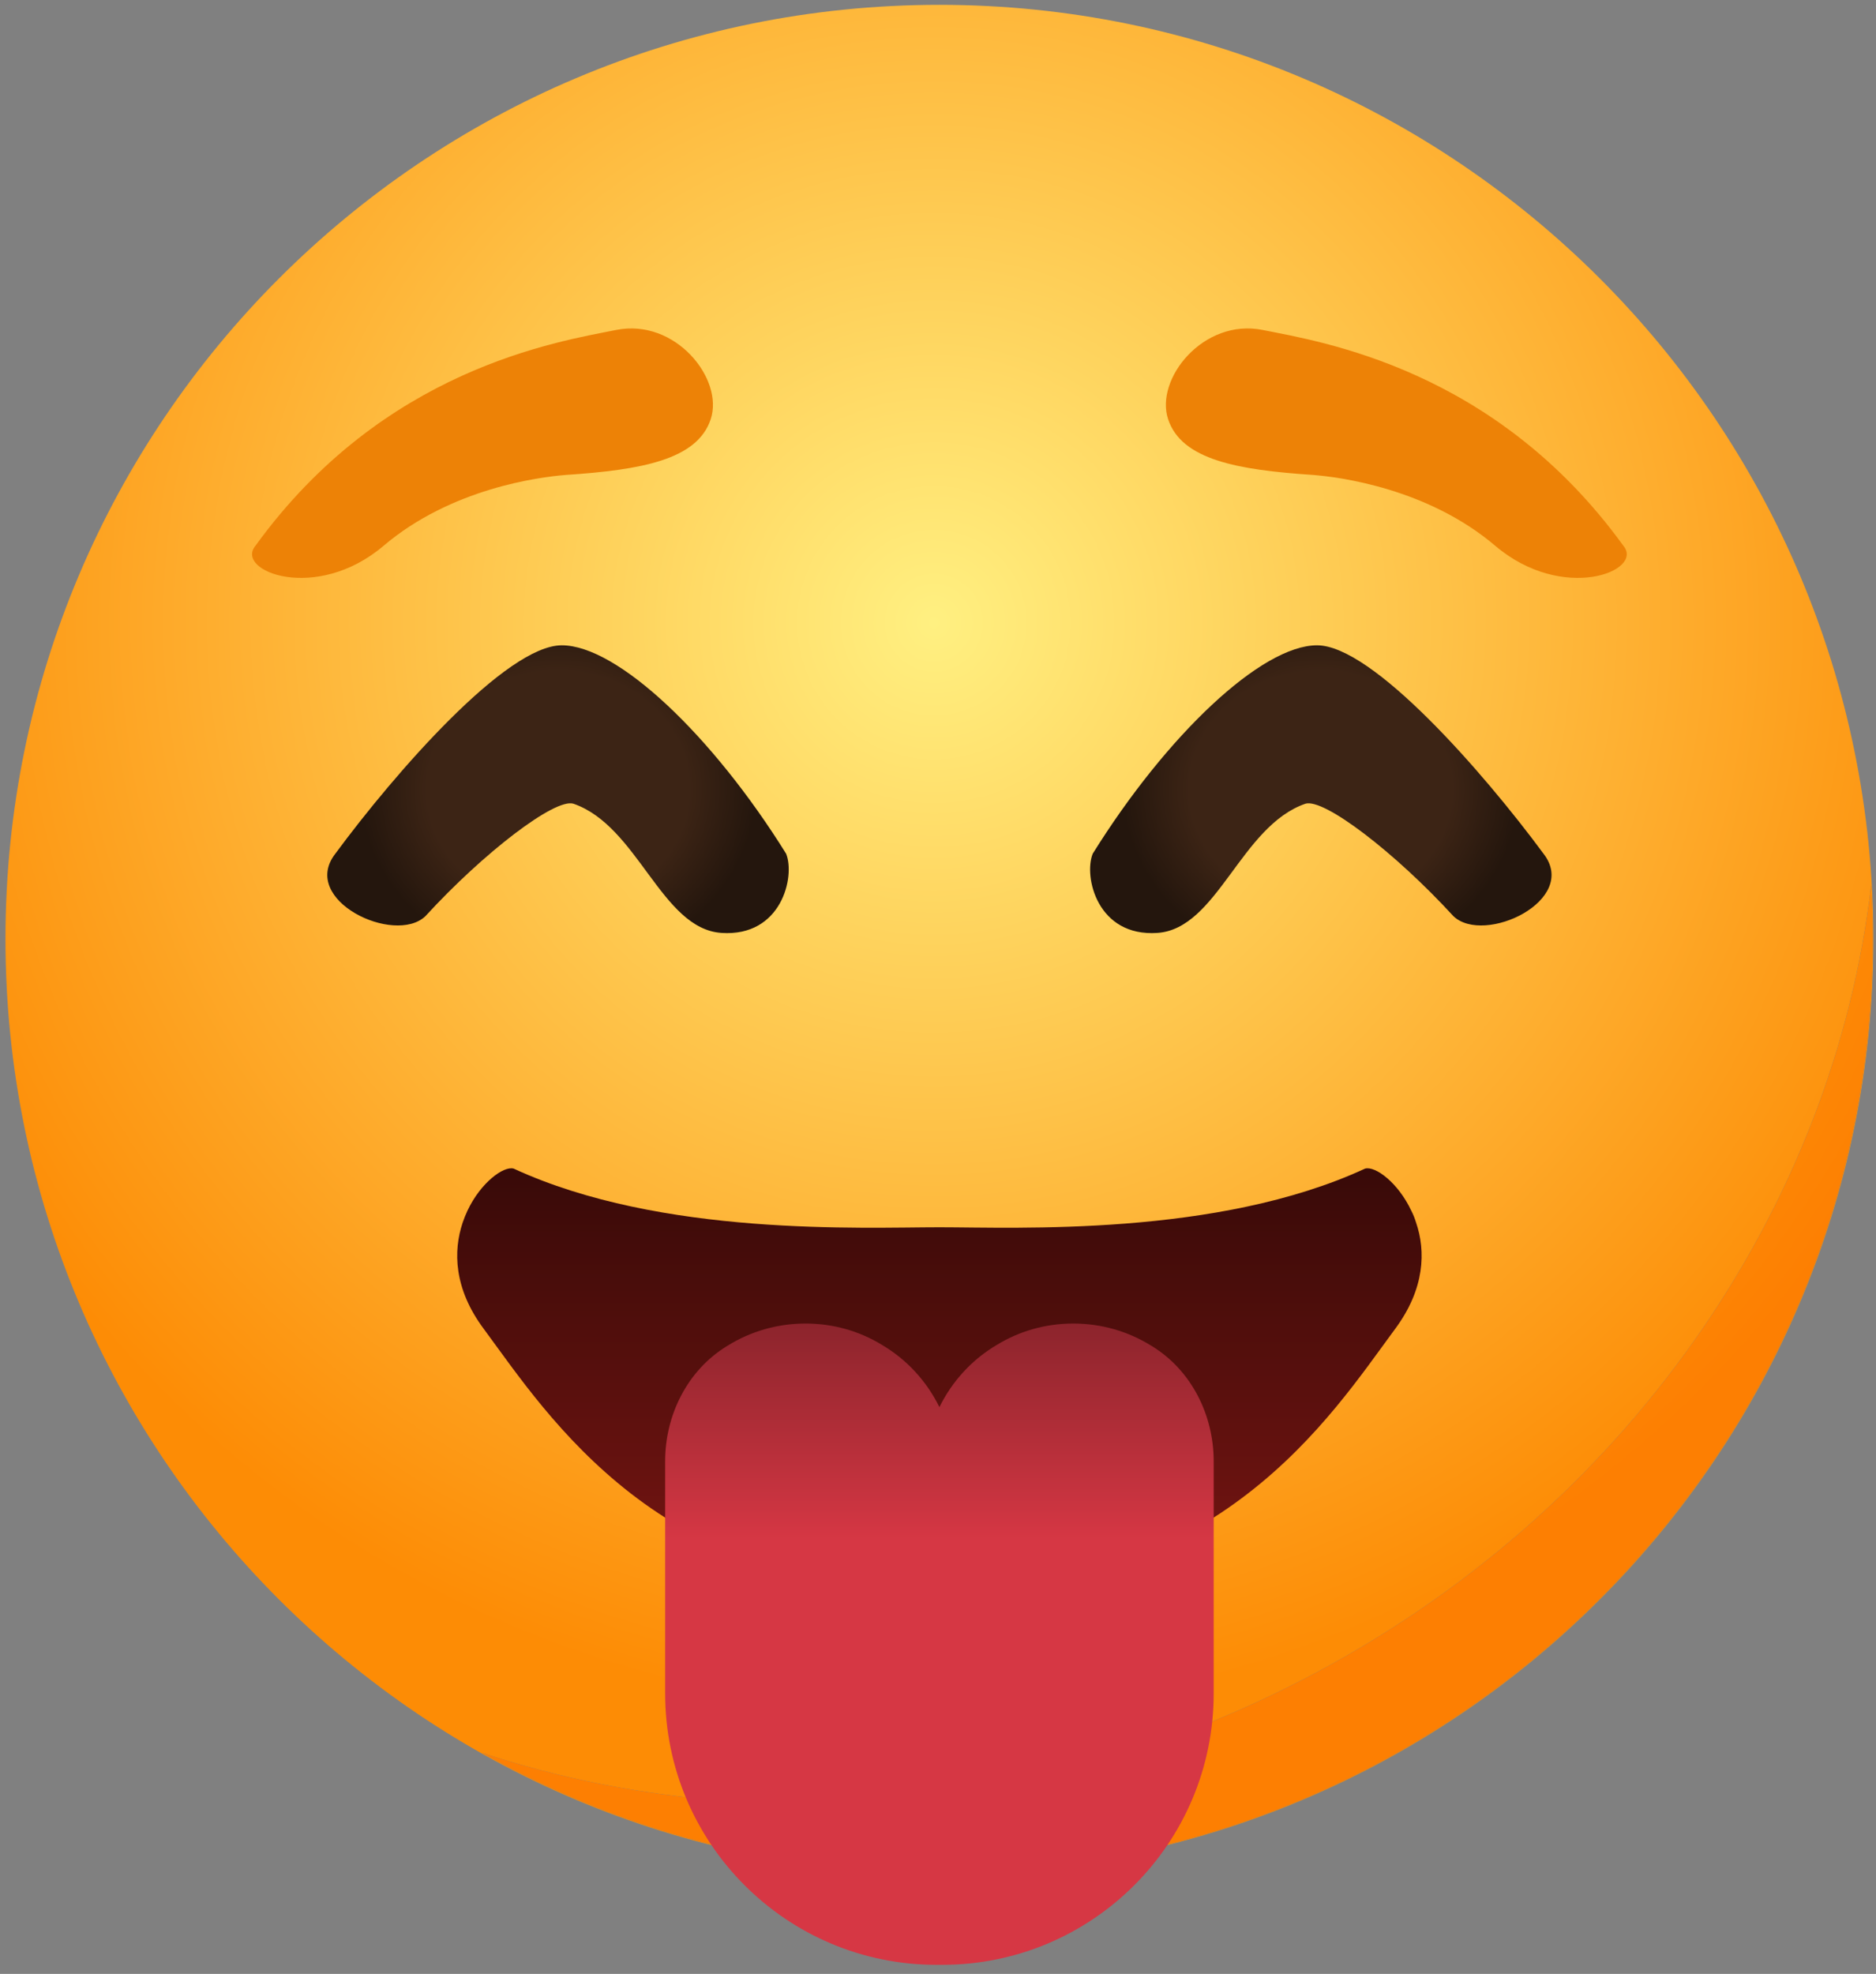
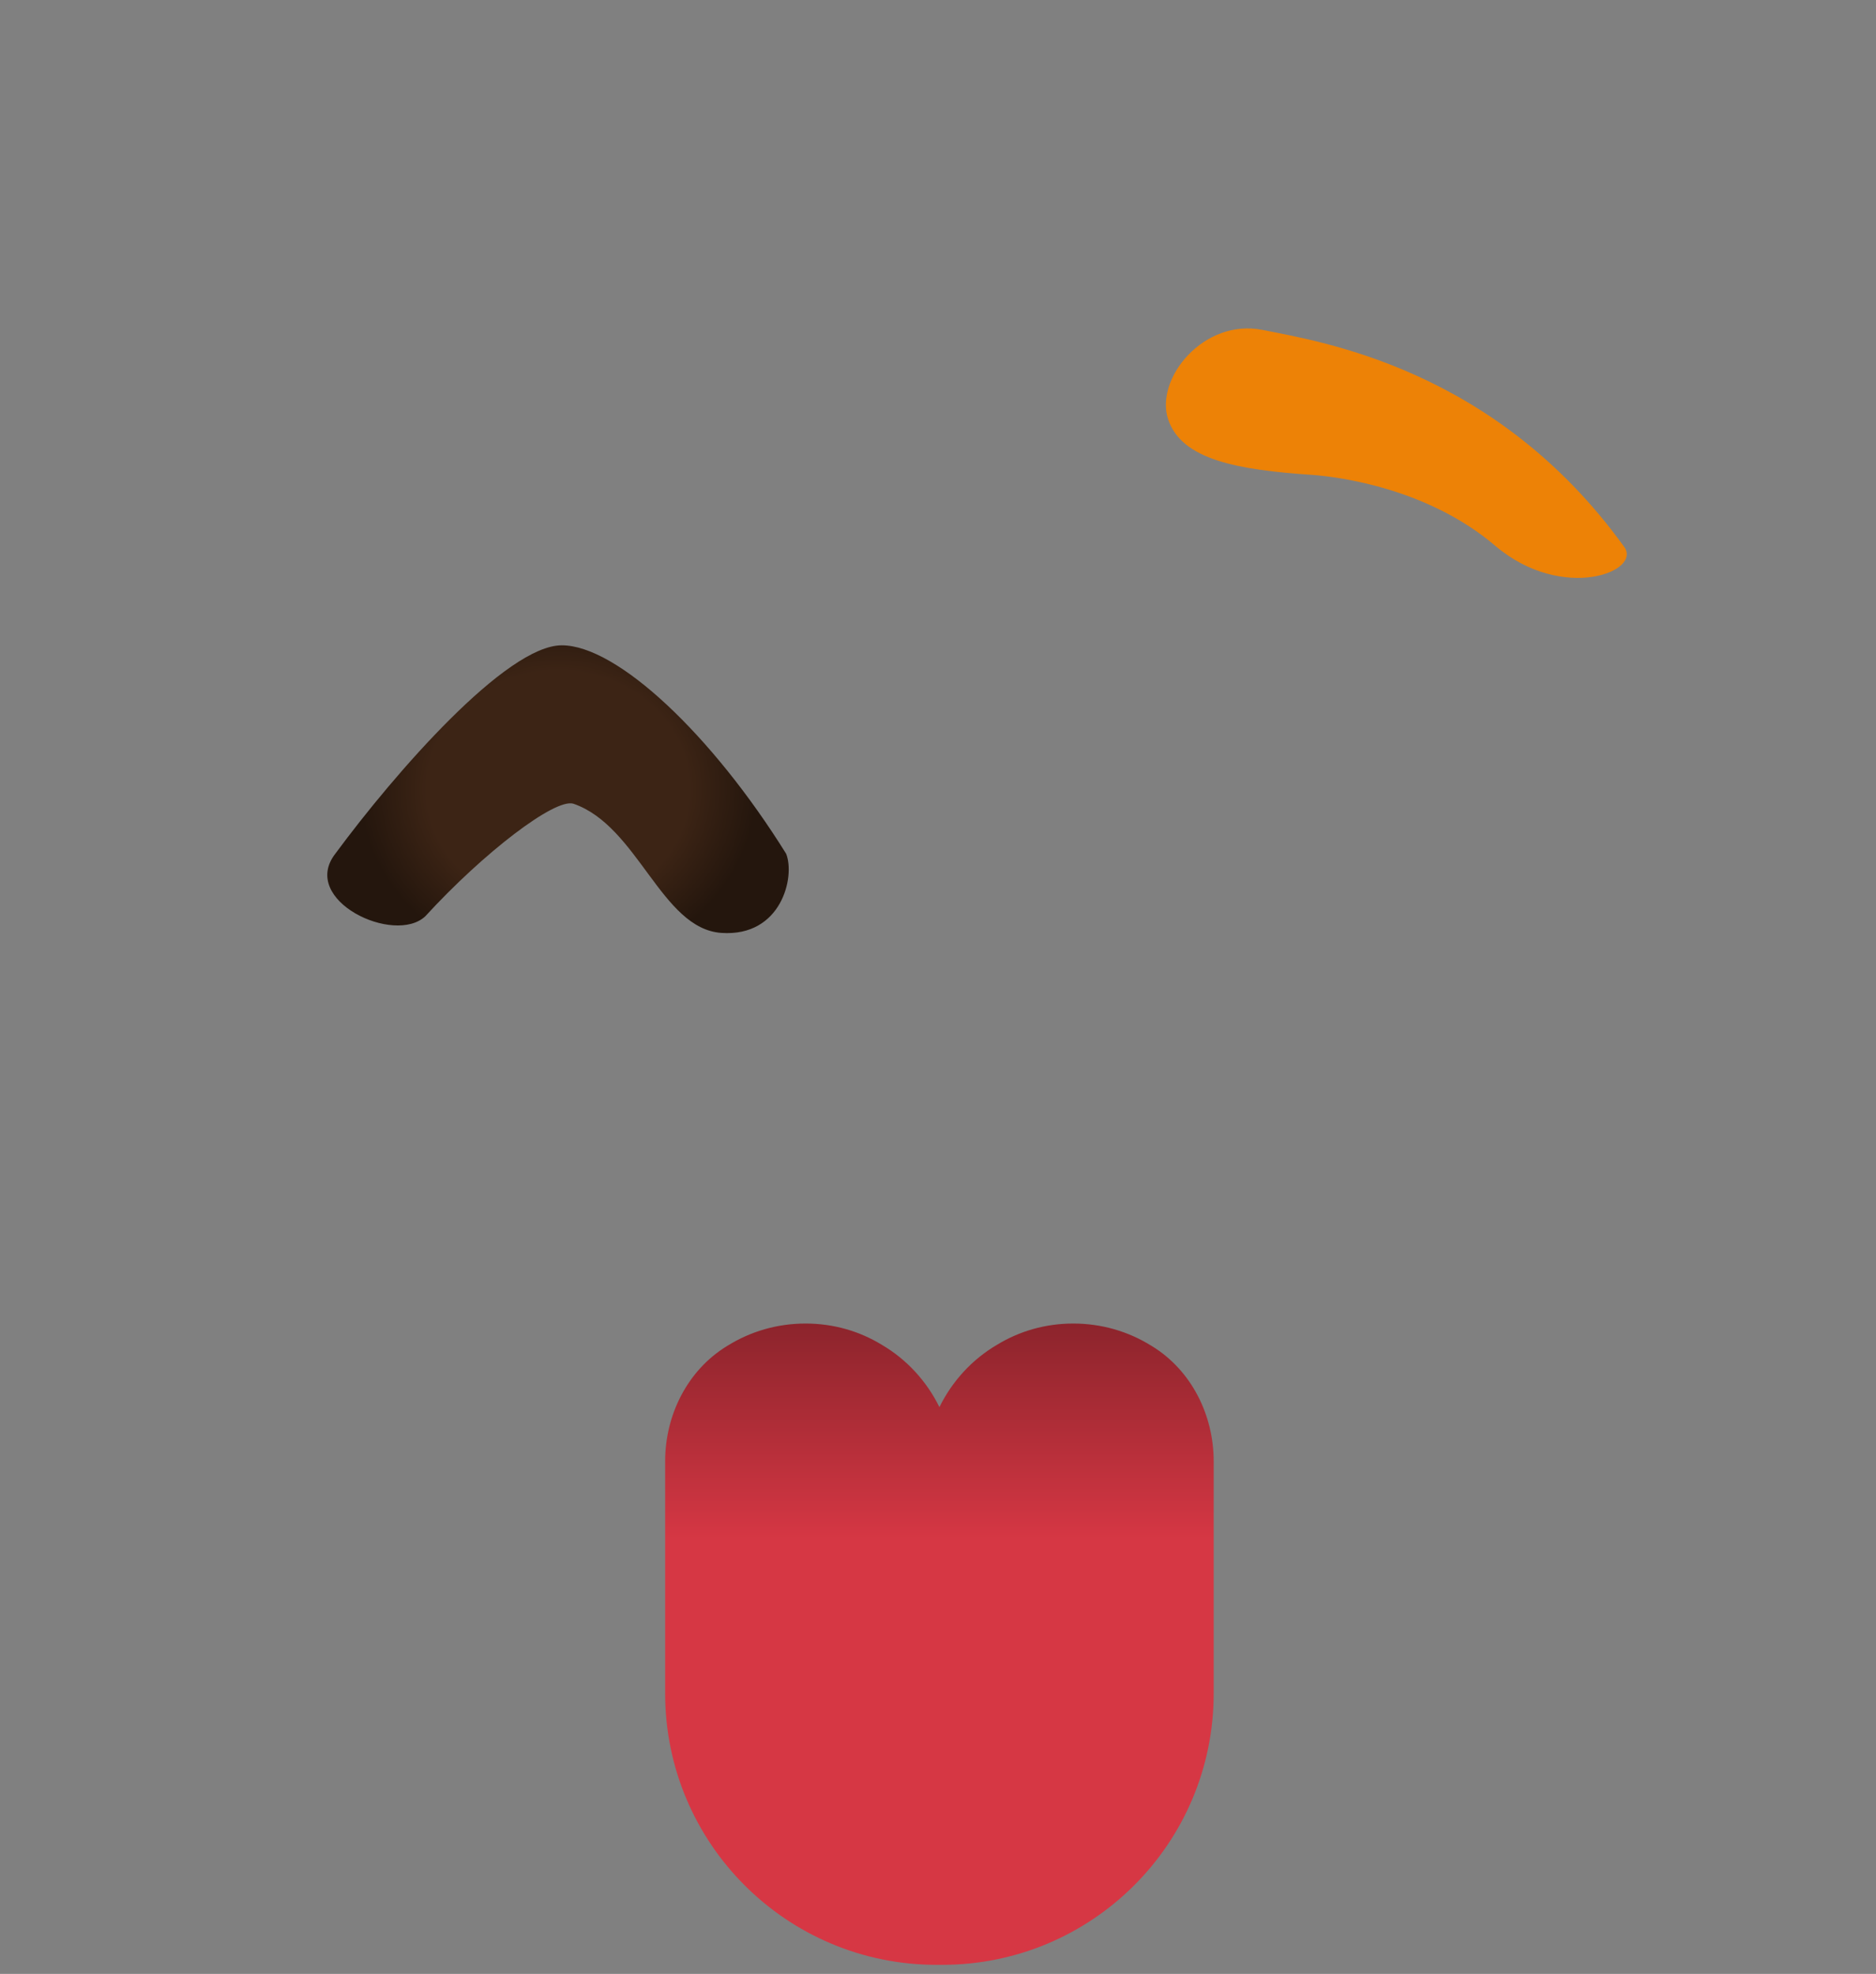
<svg xmlns="http://www.w3.org/2000/svg" width="154" height="162" viewBox="0 0 154 162" fill="none">
  <rect x="0" y="0" width="154" height="162" fill="#808080" stroke="none" />
-   <path d="M77.116 153.729C34.774 153.729 0.449 119.405 0.449 77.063C0.449 34.721 34.774 0.396 77.116 0.396C119.457 0.396 153.783 34.721 153.783 77.063C153.783 119.405 119.457 153.729 77.116 153.729V153.729ZM39.608 143.867C50.697 150.105 63.486 153.681 77.116 153.681C119.431 153.681 153.733 119.379 153.733 77.063C153.733 75.584 153.681 74.117 153.599 72.659C150.539 98.965 133.628 124.153 106.667 137.989C93.421 144.788 79.362 148.015 65.741 148.015C56.717 148.015 47.886 146.599 39.608 143.867" fill="url(#paint0_radial)" />
-   <path d="M77.116 153.681C63.486 153.681 50.697 150.105 39.608 143.867C47.886 146.599 56.717 148.015 65.741 148.015C79.362 148.015 93.421 144.788 106.667 137.989C133.628 124.153 150.539 98.965 153.599 72.659C153.681 74.117 153.733 75.584 153.733 77.063C153.733 119.379 119.431 153.681 77.116 153.681Z" fill="url(#paint1_radial)" />
-   <path d="M46.436 38.98C52.664 38.566 57.232 37.735 58.34 34.413C59.447 31.091 55.433 26.108 50.589 27.078C45.744 28.047 31.488 30.26 20.969 44.793C19.24 46.879 25.952 49.5 31.488 44.793C37.025 40.088 44.237 39.155 46.436 38.98Z" fill="#ED8206" />
  <path d="M107.796 38.98C101.567 38.566 96.999 37.735 95.892 34.413C94.785 31.091 98.799 26.108 103.643 27.078C108.488 28.047 122.744 30.26 133.263 44.793C134.992 46.879 128.28 49.5 122.744 44.793C117.207 40.088 109.995 39.155 107.796 38.98" fill="#ED8206" />
-   <path d="M114.541 109.044C111.844 112.693 108.253 118.087 102.442 122.571C96.645 127.056 88.642 130.632 77.12 130.632C65.597 130.632 57.58 127.056 51.782 122.571C45.986 118.072 42.395 112.693 39.698 109.044C37.261 105.771 37.189 102.685 37.982 100.335C38.097 100.003 38.227 99.671 38.371 99.368C39.453 97.061 41.342 95.676 42.164 95.907C54.306 101.517 70.818 100.724 77.12 100.724C83.407 100.724 99.933 101.517 112.06 95.907C112.897 95.676 114.772 97.061 115.853 99.368C116.012 99.671 116.141 100.003 116.243 100.335C117.051 102.685 116.964 105.771 114.541 109.044" fill="url(#paint2_linear)" />
  <path d="M94.491 110.435C92.626 109.276 90.436 108.624 88.102 108.624C85.804 108.624 83.668 109.257 81.858 110.361C79.813 111.556 78.166 113.348 77.116 115.484C76.066 113.348 74.419 111.556 72.374 110.361C70.564 109.257 68.429 108.624 66.13 108.624C63.795 108.624 61.606 109.276 59.741 110.435L59.67 110.477C56.429 112.463 54.601 116.131 54.601 119.932V125.004V138.976C54.601 151.28 64.576 161.256 76.881 161.256H77.333C89.658 161.256 99.631 151.283 99.631 138.976V125.004V119.932C99.631 116.131 97.803 112.463 94.562 110.477L94.491 110.435" fill="url(#paint3_linear)" />
  <path d="M27.526 70.065C32.447 63.395 41.56 52.961 46.116 52.961C50.673 52.961 58.457 60.316 64.532 70.065C65.291 71.947 64.152 76.907 59.216 76.565C54.28 76.223 52.381 67.784 47.066 65.96C45.547 65.504 39.725 69.951 34.916 75.196C32.384 77.591 24.568 73.881 27.526 70.065Z" fill="url(#paint4_radial)" />
-   <path d="M126.707 70.065C121.784 63.395 112.672 52.961 108.116 52.961C103.559 52.961 95.775 60.316 89.701 70.065C88.941 71.947 90.08 76.907 95.016 76.565C99.952 76.223 101.851 67.784 107.167 65.96C108.685 65.504 114.507 69.951 119.316 75.196C121.848 77.591 129.664 73.881 126.707 70.065Z" fill="url(#paint5_radial)" />
  <defs>
    <radialGradient id="paint0_radial" cx="0" cy="0" r="1" gradientUnits="userSpaceOnUse" gradientTransform="translate(76.671 51.285) scale(89.106)">
      <stop stop-color="#FFF081" />
      <stop offset="1" stop-color="#FD8C05" />
    </radialGradient>
    <radialGradient id="paint1_radial" cx="0" cy="0" r="1" gradientUnits="userSpaceOnUse" gradientTransform="translate(76.671 51.285) scale(89.106)">
      <stop stop-color="#FFDA28" />
      <stop offset="1" stop-color="#FD7F02" />
    </radialGradient>
    <linearGradient id="paint2_linear" x1="77.116" y1="130.632" x2="77.116" y2="95.882" gradientUnits="userSpaceOnUse">
      <stop stop-color="#781512" />
      <stop offset="1" stop-color="#380A08" />
    </linearGradient>
    <linearGradient id="paint3_linear" x1="77.116" y1="161.256" x2="77.116" y2="108.625" gradientUnits="userSpaceOnUse">
      <stop stop-color="#D63744" />
      <stop offset="0.661" stop-color="#D63744" />
      <stop offset="1" stop-color="#8C242C" />
    </linearGradient>
    <radialGradient id="paint4_radial" cx="0" cy="0" r="1" gradientUnits="userSpaceOnUse" gradientTransform="translate(45.806 64.771) scale(16.287 14.674)">
      <stop stop-color="#3C2415" />
      <stop offset="0.661" stop-color="#3C2415" />
      <stop offset="1" stop-color="#24160D" />
    </radialGradient>
    <radialGradient id="paint5_radial" cx="0" cy="0" r="1" gradientUnits="userSpaceOnUse" gradientTransform="translate(108.425 64.771) rotate(180) scale(16.287 14.674)">
      <stop stop-color="#3C2415" />
      <stop offset="0.661" stop-color="#3C2415" />
      <stop offset="1" stop-color="#24160D" />
    </radialGradient>
  </defs>
</svg>